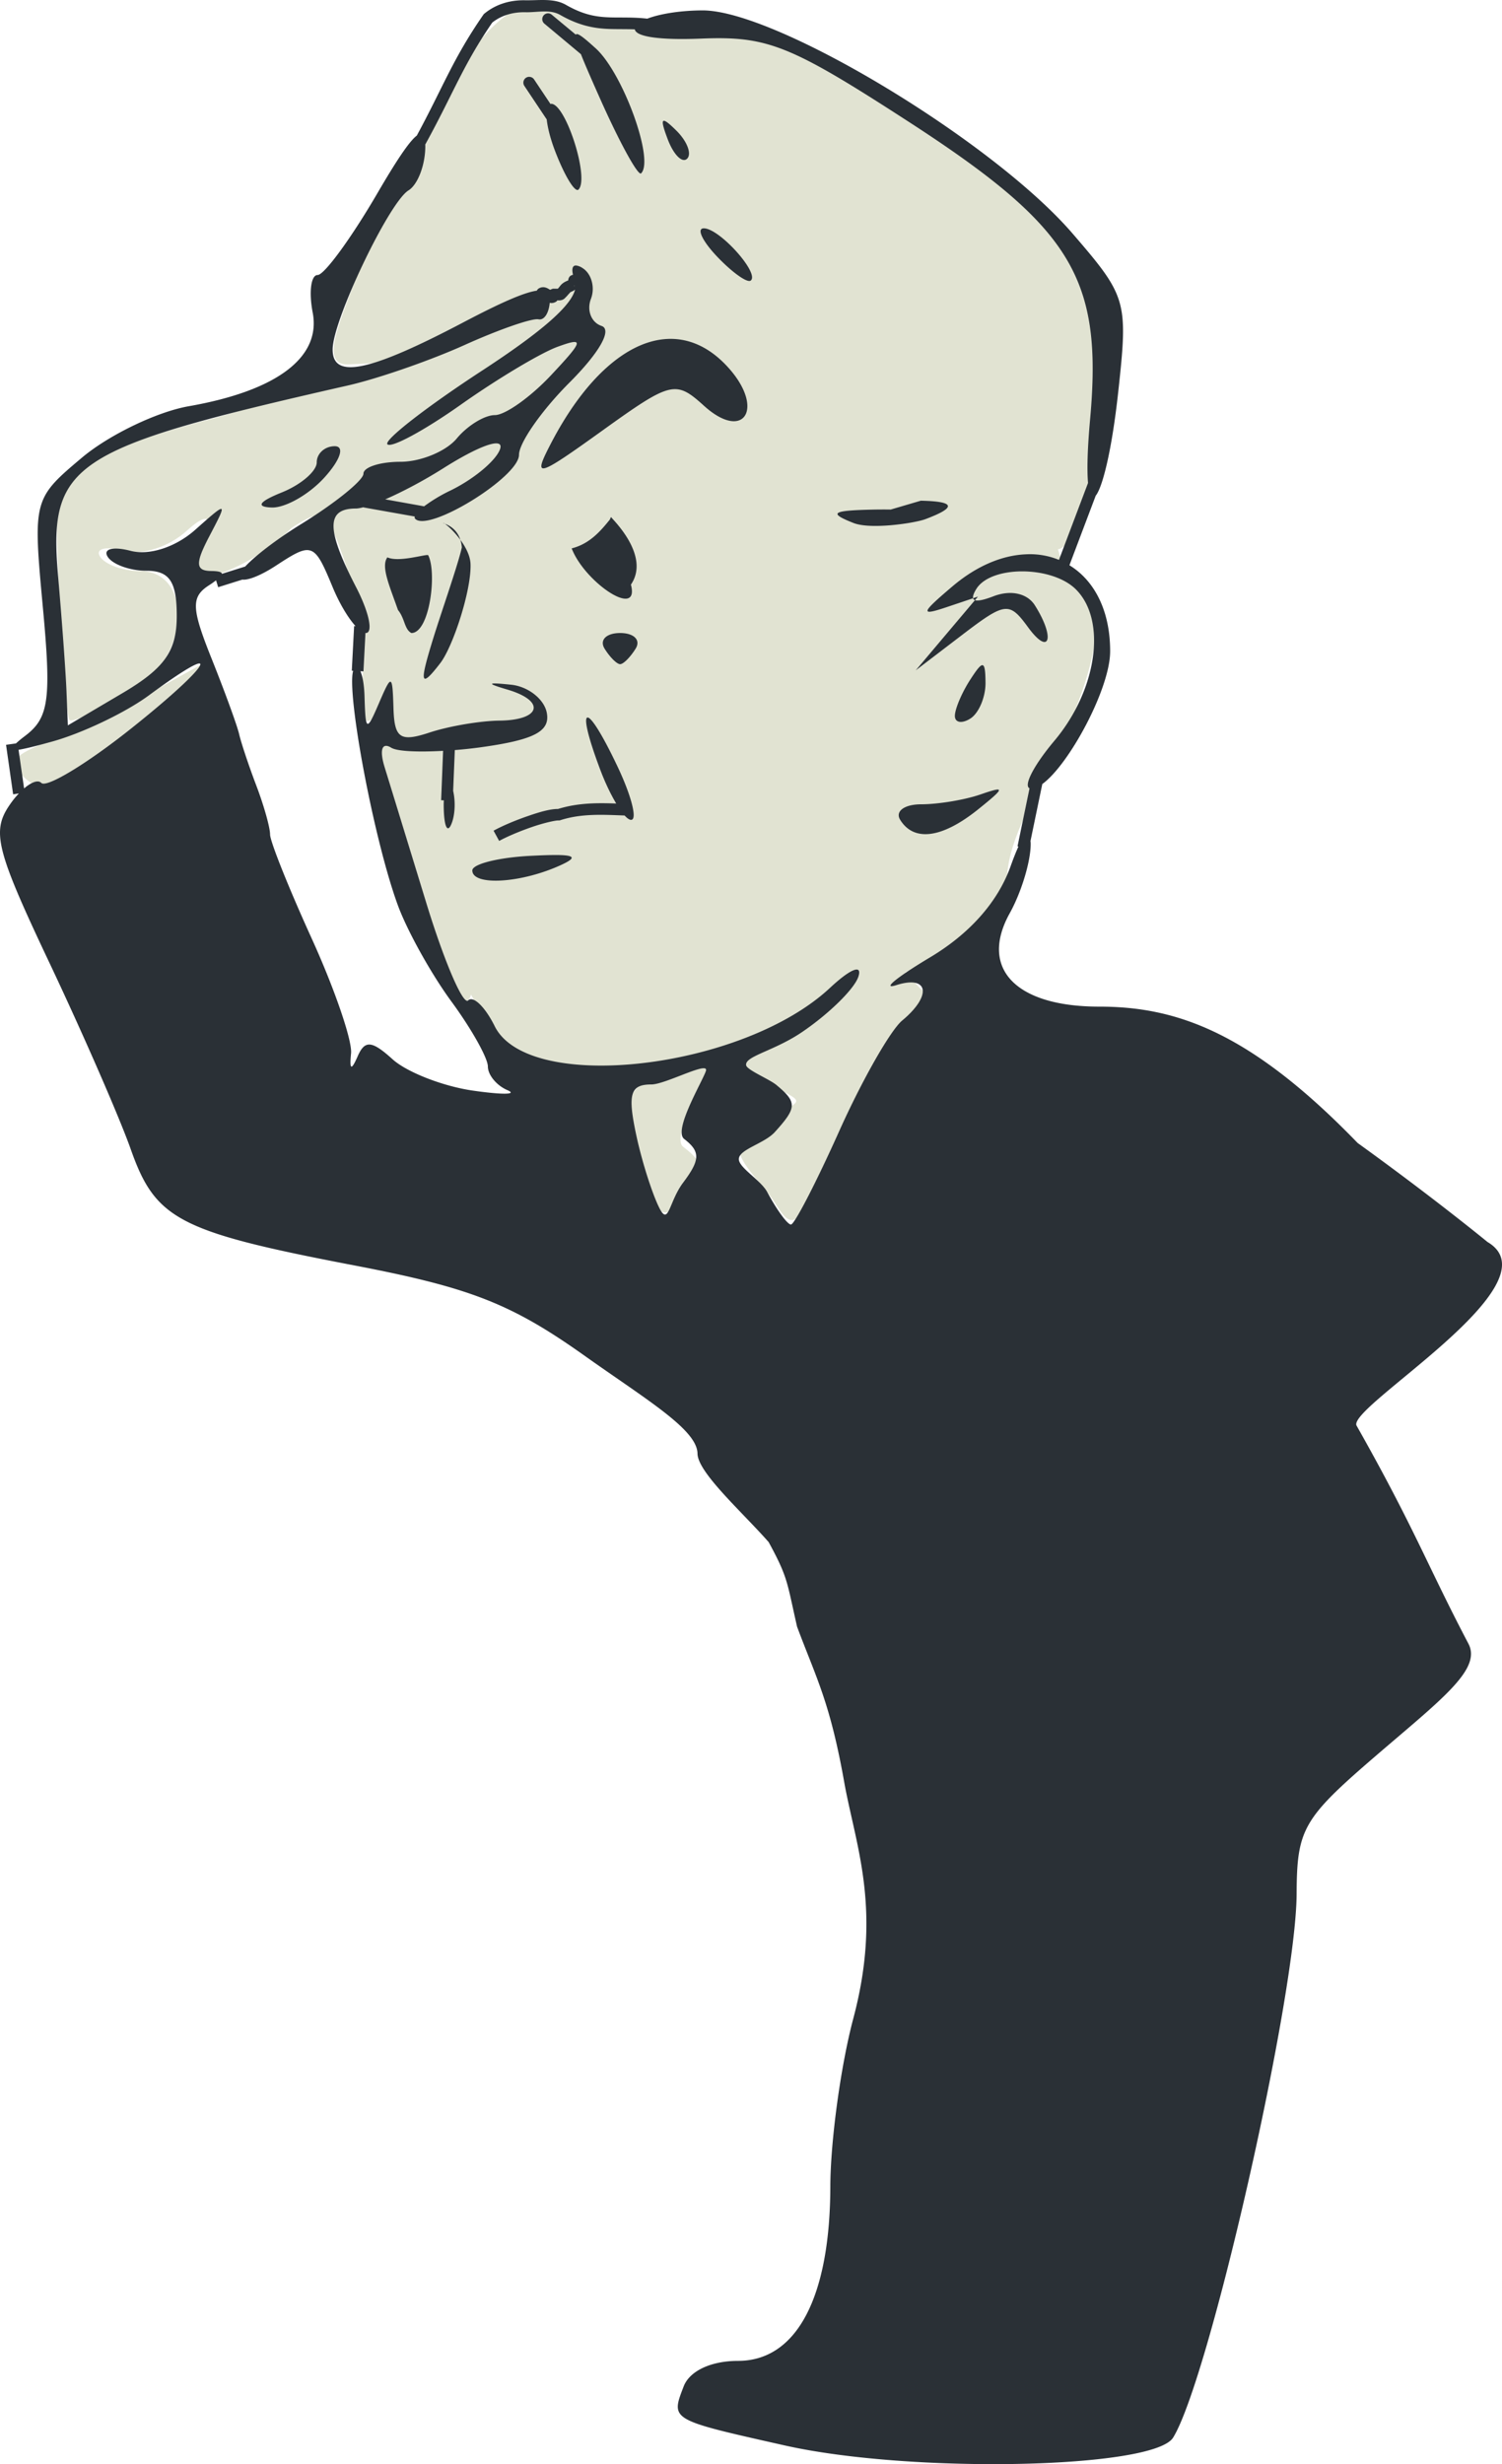
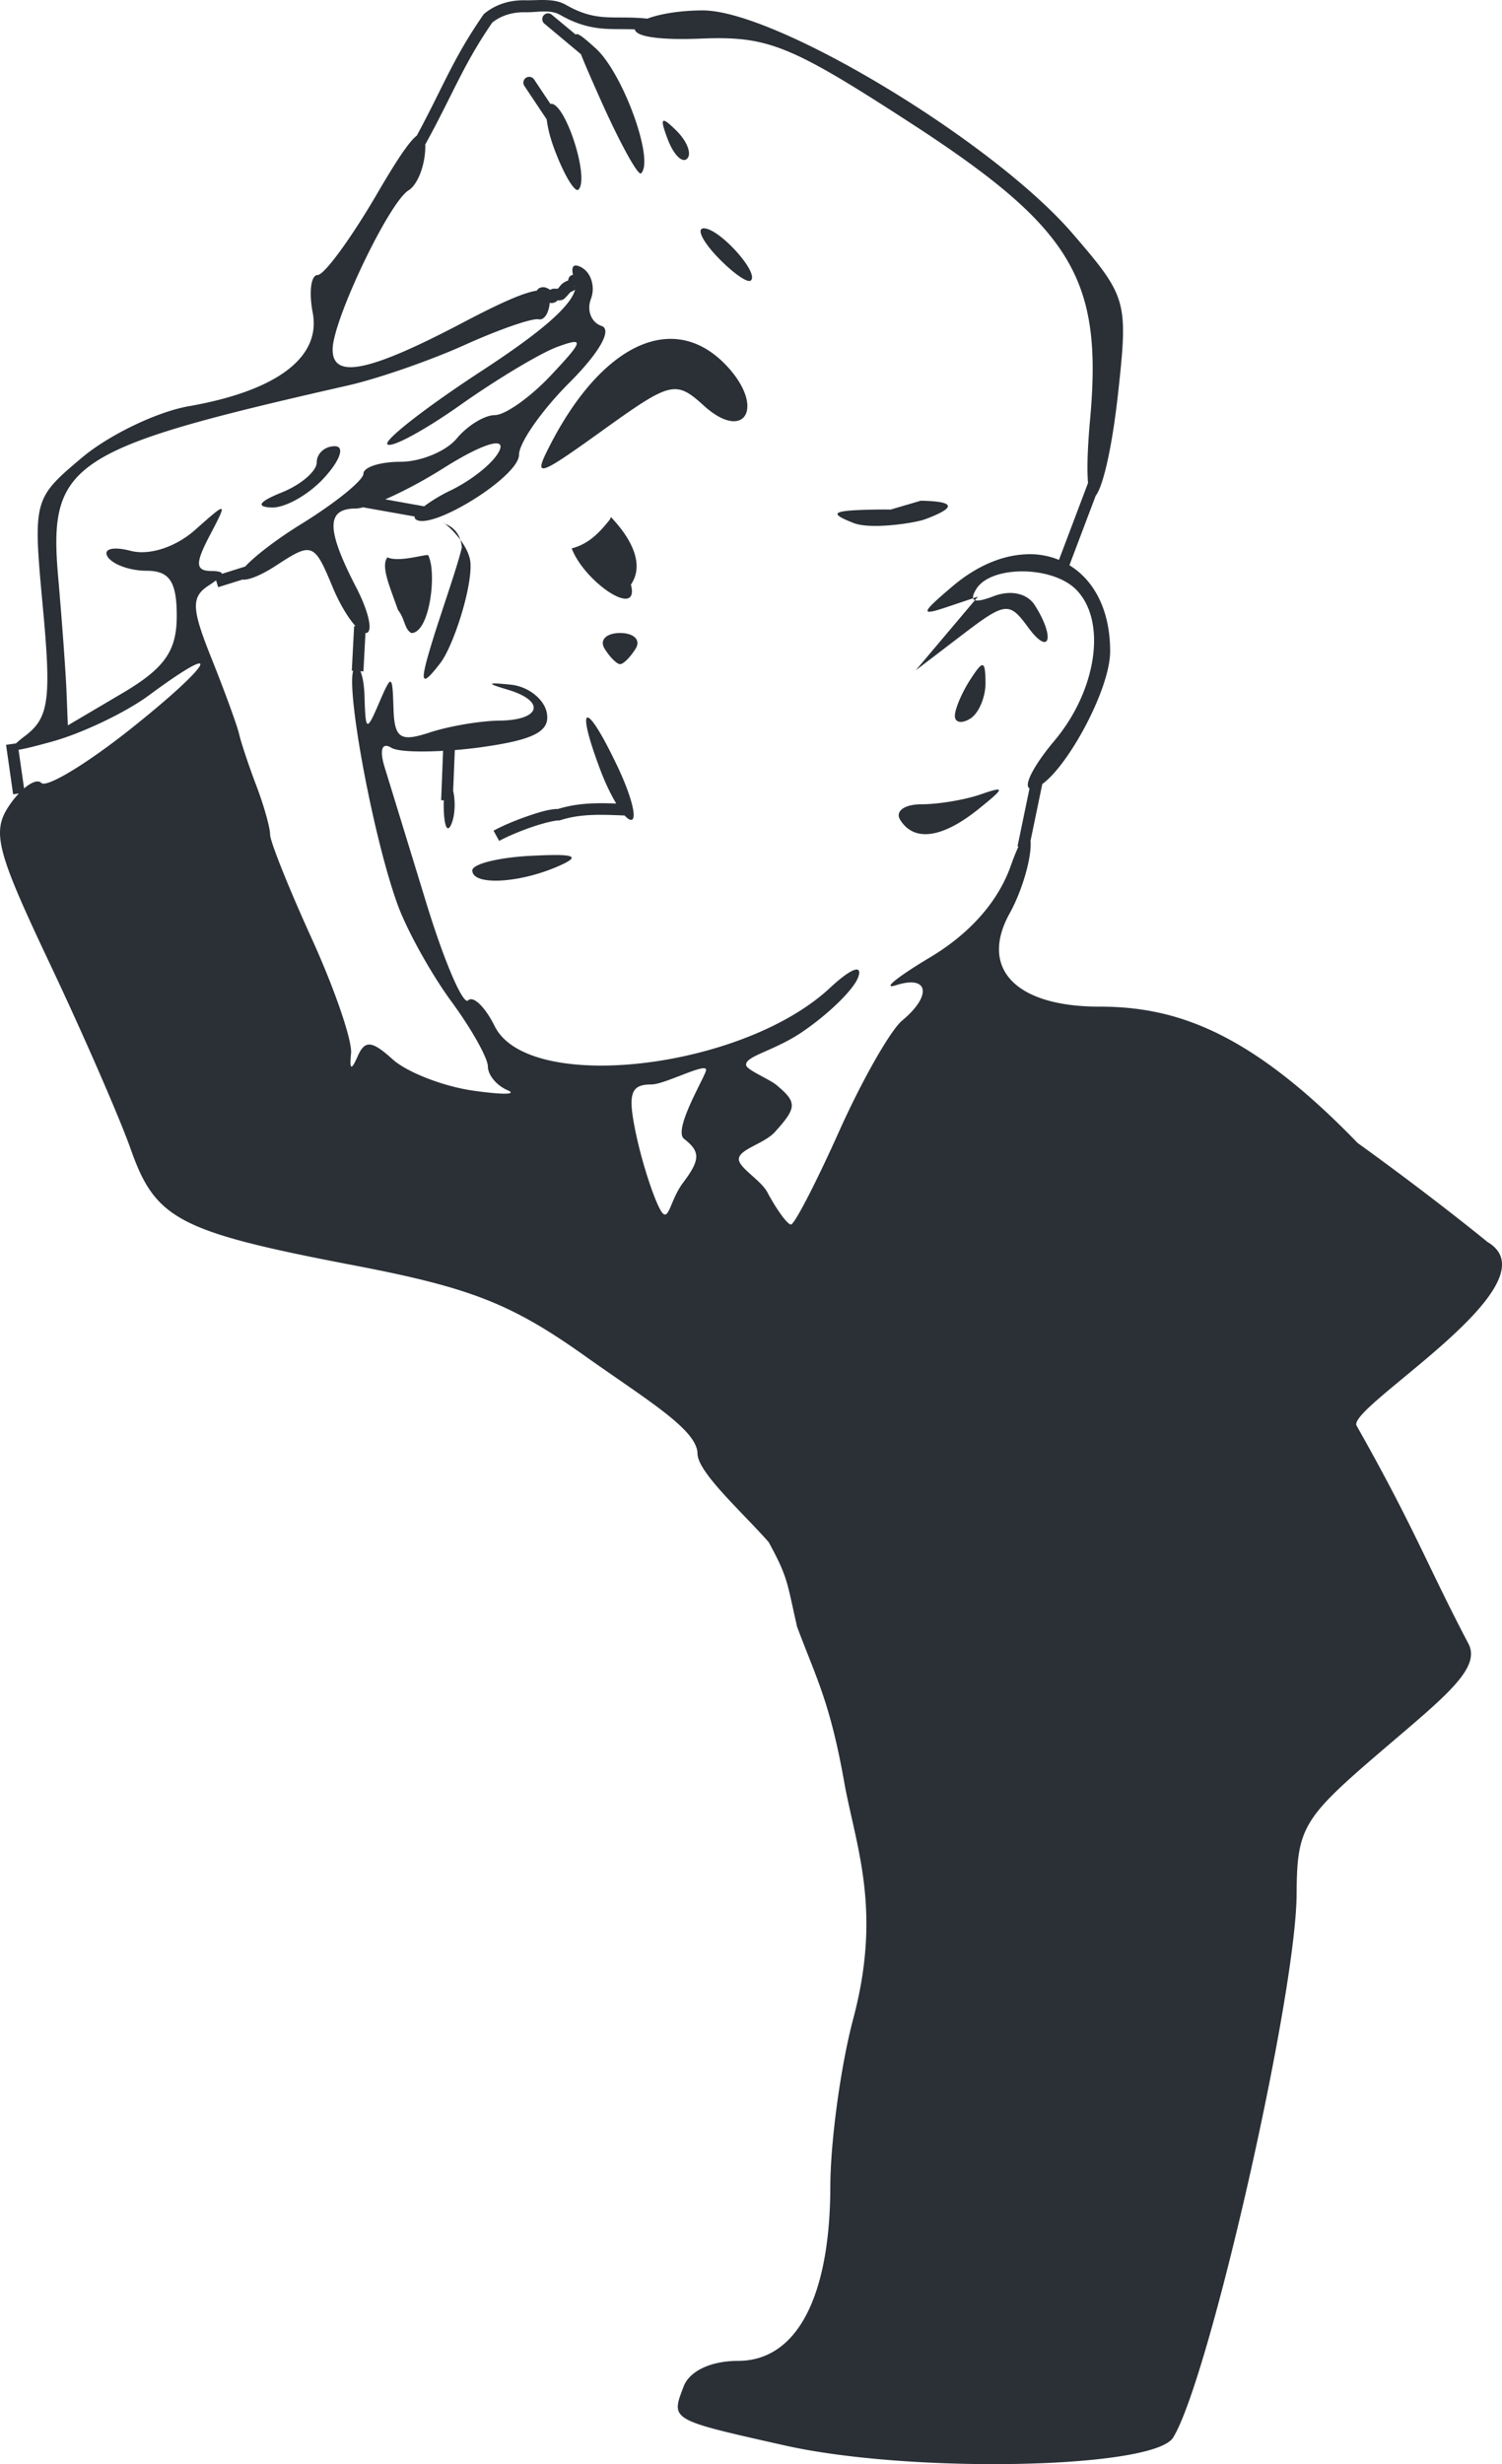
<svg xmlns="http://www.w3.org/2000/svg" width="214.958" height="352.464" viewBox="0 0 56.874 93.256">
-   <path d="M20.27.133c-.904-.039-2.43 1.41-3.267 3.298-.553 1.25-1.269 2.677-1.59 3.172-.78 1.204-2.12 4.184-2.628 5.852-.284.928-.166 1.346.378 1.337 2.497-.1 3.04-.347-4.952 2.007-3.963 1.005-5.934 1.978-6.032 2.978-.13 1.322.253 8.262.456 8.475.11.115 1.364-.483 2.377-1.081 2.218-1.31 2.292-4.564.274-4.564-.64 0-1.315-.245-1.5-.545-.185-.299.213-.4.884-.225.713.187 1.712-.125 2.401-.749 1.237-1.12.88.044.36 1.369-.93.929 1.842.331 3.615-1.481 1.218-.785 1.338-.702 2.063 1.449.423 1.255.707 3.092.631 4.082-.111 1.45-.008 2.229.535 1.504.536-.717.28-.75.057.632-.29 1.875 3.01 11.878 3.503 9.997.41.797.102-.019.336.749 1.12 3.673 4.14 3.35 9.545 1.298 1.628-.618 3.562-1.704 4.298-2.412.735-.708 1.429-1.024 1.54-.703.341.976 3.893-1.118 4.626-2.727-.504-2.627 3.089-5.971 3.38-10.438-.706-1.29-1.126-1.286-1.5-2.62 1.053-.094 2.187-6.56 1.578-8.988-.606-2.414-3.139-4.961-7.86-7.904-3.259-2.03-5.011-2.747-6.715-2.742-2.78.12-4.65-.176-6.793-1.02zM7.892 25l-3.964 2.19c-1.553.725-3.305 1.195-3.32 1.62-.033.925 2.597 2.469 4.947-1.24zm27.047 12.48c-.144-.035-1.063-1.362-1.57-1.23-.75.197-1.994 1.973-3.093 2.719-1.783 1.21-3.225 1.016-.602 2.35 1.032.526.205.314-.824 1.45-1.912.465-.153 1.722.482 2.74.71 1.135.857 1.014 2.327-1.893.863-1.708 2.043-3.827 2.623-4.71.652-.992.895-1.37.657-1.427zm-11.066 3.998c-.497.62-.032.306.306 1.884.594 2.77.885 3.066 1.807 1.836.695-.926.677-1.191-.117-1.797-.513-.39 1.055-3.01 1.273-3.362.219-.354-2.662.68-3.001 1.104z" fill="#e1e3d2" paint-order="markers stroke fill" />
  <path d="M19.877.01c-.548-.01-1.092.139-1.54.509l-.022.019-.017.026c-1.151 1.663-1.513 2.715-2.516 4.568-.279.212-.753.913-1.493 2.183-.992 1.701-2.01 3.093-2.262 3.093-.252 0-.336.64-.187 1.421.324 1.693-1.352 2.959-4.688 3.544-1.206.21-3.029 1.088-4.051 1.948-1.842 1.55-1.855 1.6-1.48 5.647.326 3.495.23 4.197-.66 4.874-.164.123-.271.214-.356.293l-.376.053.268 1.873.217-.033c-.11.116-.22.248-.325.4-.722 1.03-.555 1.706 1.494 6.034 1.268 2.68 2.65 5.848 3.07 7.038.94 2.662 1.827 3.12 8.514 4.4 4.355.836 5.904 1.445 8.674 3.412 2.344 1.665 4.259 2.792 4.27 3.7.01.717 1.708 2.226 2.695 3.35.739 1.356.687 1.502 1.075 3.2.726 1.947 1.257 2.86 1.805 5.993.454 2.408 1.402 4.784.324 8.838-.474 1.779-.865 4.639-.869 6.356-.01 4.202-1.278 6.599-3.494 6.599-1.023 0-1.835.38-2.06.967-.49 1.279-.533 1.254 3.826 2.233 4.778 1.074 13.975.888 14.708-.297 1.363-2.205 4.661-16.72 4.676-20.577.01-2.445.24-2.848 2.958-5.189 2.516-2.166 4.067-3.31 3.544-4.286-1.546-2.94-2.031-4.355-4.227-8.237-.442-.67 7.646-5.37 4.951-6.96 0 0-2.005-1.648-4.916-3.746-4.095-4.232-6.897-5.16-9.789-5.16-3.162 0-4.545-1.445-3.384-3.535.45-.81.806-2.003.793-2.651 0-.033-.005-.053-.007-.082l.447-2.156c1.016-.733 2.567-3.612 2.569-5.017.003-1.57-.613-2.697-1.542-3.263l.996-2.633c.254-.311.608-1.685.853-3.933.375-3.44.33-3.6-1.73-5.988C37.598 5.34 29.394.394 26.612.394c-.826 0-1.618.127-2.102.312-.533-.06-.974-.037-1.385-.048-.526-.015-1.01-.083-1.693-.473-.458-.263-1.008-.165-1.556-.175zm.022.453c.456.01.922-.122 1.315.103.744.426 1.34.516 1.901.532.307.008.604.002.923.013.045.282.948.412 2.5.35 2.53-.102 3.375.236 7.883 3.156 6.175 4 7.34 5.914 6.856 11.256-.103 1.135-.12 1.927-.078 2.405l-1.101 2.911a2.905 2.905 0 00-1.271-.21c-.875.04-1.836.427-2.762 1.212-1.206 1.023-1.234 1.127-.212.784l.995-.334c-.019-.072.019-.186.12-.35.555-.898 2.87-.887 3.774.017 1.175 1.174.799 3.807-.818 5.728-.777.924-1.172 1.691-.94 1.798l-.455 2.196.035.006c-.09.199-.19.446-.3.757-.483 1.344-1.545 2.542-3.049 3.44-1.268.759-1.844 1.232-1.277 1.05 1.228-.392 1.36.395.225 1.338-.444.368-1.52 2.257-2.39 4.196-.87 1.94-1.69 3.526-1.823 3.526s-.537-.553-.898-1.228c-.245-.459-1.101-.933-1.075-1.262.029-.364.971-.576 1.363-1.01.842-.929.848-1.126.057-1.783-.263-.218-1.113-.565-1.144-.744-.059-.346 1.052-.535 2.114-1.255 1.023-.693 1.984-1.637 2.135-2.096.16-.486-.292-.308-1.078.425-3.32 3.093-11.419 4.016-12.693 1.445-.36-.727-.813-1.165-1.004-.974-.191.192-.904-1.467-1.584-3.685-.68-2.219-1.39-4.53-1.578-5.138-.204-.661-.103-.958.25-.74.223.138 1.013.172 1.963.118l-.074 1.869.102.005c-.001.05-.005.092-.005.148 0 .81.133 1.141.296.736.136-.337.153-.845.062-1.242l.063-1.545a17.7 17.7 0 00.925-.098c2.075-.284 2.695-.603 2.557-1.316-.1-.517-.708-.994-1.353-1.06-.919-.095-.948-.055-.14.184 1.461.43 1.279 1.157-.295 1.175-.729.008-1.922.21-2.65.451-1.114.367-1.333.22-1.367-.927-.04-1.288-.07-1.3-.548-.188-.47 1.094-.51 1.077-.548-.245-.012-.436-.073-.774-.157-.96l.116.006.076-1.455.01.003c.293 0 .129-.782-.366-1.738-1.135-2.195-1.136-2.974-.004-2.974.074 0 .176-.02.291-.05l-.002.009 1.938.344c-.008.035-.005.066.019.089.518.518 3.928-1.585 3.928-2.423 0-.453.86-1.684 1.912-2.736 1.137-1.137 1.628-2.005 1.211-2.144-.385-.129-.565-.588-.4-1.02.167-.433.023-.96-.32-1.171a.577.577 0 00-.23-.094c-.14-.014-.184.112-.128.352a.231.231 0 00-.118.056.244.244 0 00-.063.156h-.004c-.033.017-.092.034-.169.085-.102.068-.132.127-.18.182-.016.02-.029.033-.041.046h-.189l-.105.042a.8.8 0 00-.069-.042.422.422 0 00-.136-.052.316.316 0 00-.242.056c-.026.021-.04.046-.056.07-.485.07-1.355.45-2.795 1.208-3.566 1.875-4.955 2.157-4.934.999.02-1.124 2.135-5.546 2.87-6 .359-.222.644-.983.638-1.693 0-.017-.002-.027-.003-.042C17.17 3.53 17.523 2.48 18.639.855c.355-.284.802-.402 1.259-.392zM36.848 22.64a.1.1 0 00.069.074l.114-.135zm.069.074l-1.064 1.26-1.179 1.396 1.748-1.334c1.647-1.257 1.791-1.274 2.504-.3.82 1.123 1.043.407.258-.83-.287-.453-.914-.59-1.56-.342-.364.14-.596.189-.707.15zM20.752.505h-.021a.221.221 0 00-.118.39l1.384 1.156c.157.397.394.941.742 1.72.732 1.64 1.423 2.895 1.535 2.79.516-.487-.685-3.797-1.716-4.73-.4-.362-.648-.569-.737-.539-.008.003-.01.015-.015.022l-.912-.757a.22.22 0 00-.142-.053zm-.712 2.402l-.023.001a.221.221 0 00-.16.346l.845 1.266c.034.309.133.71.3 1.153.363.96.77 1.634.904 1.5.42-.42-.48-3.245-1.035-3.245-.01 0-.016.009-.025.01l-.62-.928a.221.221 0 00-.186-.102zm5.09 1.666c-.077.018-.018.247.157.706.221.58.55.908.732.726.181-.181 0-.656-.402-1.056-.219-.216-.364-.343-.445-.371-.016-.007-.03-.008-.041-.005zm1.52 4.068c-.285 0-.054.486.513 1.08.567.594 1.135.998 1.263.898.348-.275-1.182-1.978-1.776-1.978zm-4.882 2.18c-.005 0-.013.006-.016.006-.03 0-.037-.005-.032-.003.002 0 .039-.007.048-.003zm.007.143c-.166.633-1.286 1.604-3.523 3.064-2.12 1.384-3.73 2.638-3.582 2.787.15.15 1.398-.524 2.775-1.497 1.376-.973 3.026-1.96 3.666-2.193 1.025-.374.994-.244-.25 1.08-.778.828-1.733 1.505-2.123 1.505-.39 0-1.038.398-1.442.884-.403.486-1.363.883-2.134.883-.77 0-1.4.203-1.4.45 0 .248-1.06 1.106-2.357 1.907-.934.577-1.739 1.197-2.12 1.606l-.881.277c-.008-.072-.141-.104-.407-.107-.598-.007-.61-.287-.06-1.334.688-1.313.682-1.315-.55-.221-.738.654-1.734.977-2.444.791-.659-.172-1.05-.073-.868.221.182.294.845.534 1.474.534.87 0 1.144.41 1.144 1.709 0 1.329-.459 1.98-2.062 2.926l-2.062 1.216-.052-1.306c-.029-.718-.17-2.648-.313-4.29-.38-4.337.435-4.876 10.968-7.267 1.134-.257 3.123-.947 4.419-1.532 1.296-.585 2.555-1.022 2.798-.972.218.045.392-.233.427-.627.01.003.012.007.023.008a.314.314 0 00.25-.074c.008-.006.002-.015.008-.023H21.198l.071-.013c.089-.03.115-.067.147-.099.032-.031.059-.06.085-.091.051-.06.12-.126.088-.104.005-.004.054-.022.12-.056.02-.01.043-.028.066-.043zm3.47 1.865c-1.502.086-3.104 1.476-4.406 3.996-.671 1.298-.515 1.255 1.983-.539 2.59-1.86 2.762-1.9 3.836-.928 1.515 1.37 2.317.097.914-1.452-.616-.681-1.308-1.034-2.029-1.077a2.542 2.542 0 00-.298 0zm-6.386 3.958c.086.02.116.087.079.2-.141.432-.986 1.14-1.877 1.575a6.01 6.01 0 00-1.002.6l-1.471-.264c.645-.28 1.443-.7 2.196-1.175 1.044-.66 1.816-.999 2.075-.936zm-6.185.1c-.374 0-.68.275-.68.61 0 .334-.596.847-1.325 1.14-.863.347-.997.546-.386.57.517.021 1.42-.492 2.006-1.14.604-.668.771-1.18.385-1.18zm21.054 2.397c-.2-.003-.425-.003-.674.002-1.559.034-1.695.128-.736.507.648.257 2.314.007 2.719-.144 1.106-.415 1.234-.671-.169-.7zm-10.58.295c-.012-.023-.022.005-.054.082-.366.456-.777.923-1.447 1.093.497 1.293 2.59 2.694 2.243 1.371.754-1.1-.708-2.48-.743-2.546zm-6.364.218c-.048.013.634.096.704.92-.143.649-.774 2.443-1.075 3.415-.507 1.64-.55 2.02.262.96.481-.63 1.18-2.76 1.142-3.75-.028-.736-.955-1.566-1.033-1.545zm-5.115 1.024c.339.03.535.453.925 1.396.26.626.59 1.173.87 1.48l-.055-.004-.088 1.69.052.003c-.255.854.786 6.41 1.694 8.88.358.972 1.27 2.61 2.03 3.642.757 1.032 1.377 2.137 1.377 2.455 0 .319.332.72.737.893.405.173-.187.18-1.315.017-1.128-.164-2.493-.697-3.032-1.185-.785-.71-1.048-.733-1.319-.115-.244.556-.314.526-.252-.11.048-.486-.623-2.441-1.49-4.345-.867-1.903-1.576-3.675-1.576-3.937 0-.263-.233-1.092-.518-1.842-.286-.75-.579-1.629-.653-1.953-.074-.324-.543-1.61-1.042-2.857C7.24 23 7.23 22.584 7.93 22.14c.11-.07.179-.123.251-.177l.08.26.918-.288c.224.031.713-.163 1.281-.535.595-.39.945-.603 1.208-.58zm4.544.19c-.079-.05-1.113.284-1.544.082-.256.345.087 1.093.401 1.994.264.32.24.73.507.87.697 0 .974-2.295.636-2.946zm7.269 2.946c-.524 0-.79.265-.59.59.2.323.466.589.59.589.124 0 .388-.266.588-.59.2-.324-.064-.589-.588-.589zM7.532 25.11c.296-.032-.626.917-2.557 2.454-1.677 1.336-3.212 2.265-3.41 2.066-.1-.1-.282-.059-.494.086l-.003.001c-.05.035-.103.076-.156.121l-.21-1.462c.247-.038.655-.14 1.279-.313 1.134-.314 2.78-1.1 3.658-1.748 1.1-.812 1.716-1.185 1.894-1.205zm29.676.065c-.083-.017-.225.17-.471.55-.315.486-.575 1.1-.58 1.361-.005.262.256.313.58.112.324-.2.584-.812.58-1.36-.004-.429-.027-.647-.11-.663zm-14.969 1.981c-.129.037.012.71.498 1.996.184.487.397.924.597 1.258-.712-.025-1.446-.029-2.204.206-.294-.002-.685.11-1.139.267-.465.16-.956.365-1.302.555l.212.387c.308-.169.788-.37 1.234-.524.445-.154.89-.255 1.013-.251h.037l.035-.01c.795-.256 1.597-.208 2.431-.177.095.104.18.165.245.165.248 0 .01-.924-.53-2.054-.598-1.255-.998-1.854-1.127-1.818zm15.55 2.726c-.083-.008-.303.06-.659.183-.593.206-1.603.374-2.244.374-.64 0-1 .264-.8.588.52.84 1.583.7 2.945-.391.647-.52.894-.74.757-.754zM21.102 32.36c-.248-.004-.582.008-1.007.029-1.215.061-2.209.31-2.21.553-.001.578 1.748.495 3.24-.153.68-.296.719-.422-.023-.43zm5.464 8.076c.06-.01.106-.01.135.002.034.013.045.043.028.094-.136.405-1.242 2.248-.823 2.572.62.48.612.787-.04 1.655-.496.662-.539 1.498-.814 1.105-.226-.323-.696-1.678-.96-2.907-.333-1.557-.227-1.915.57-1.915.412 0 1.485-.536 1.904-.606z" fill="#2a3036" />
</svg>